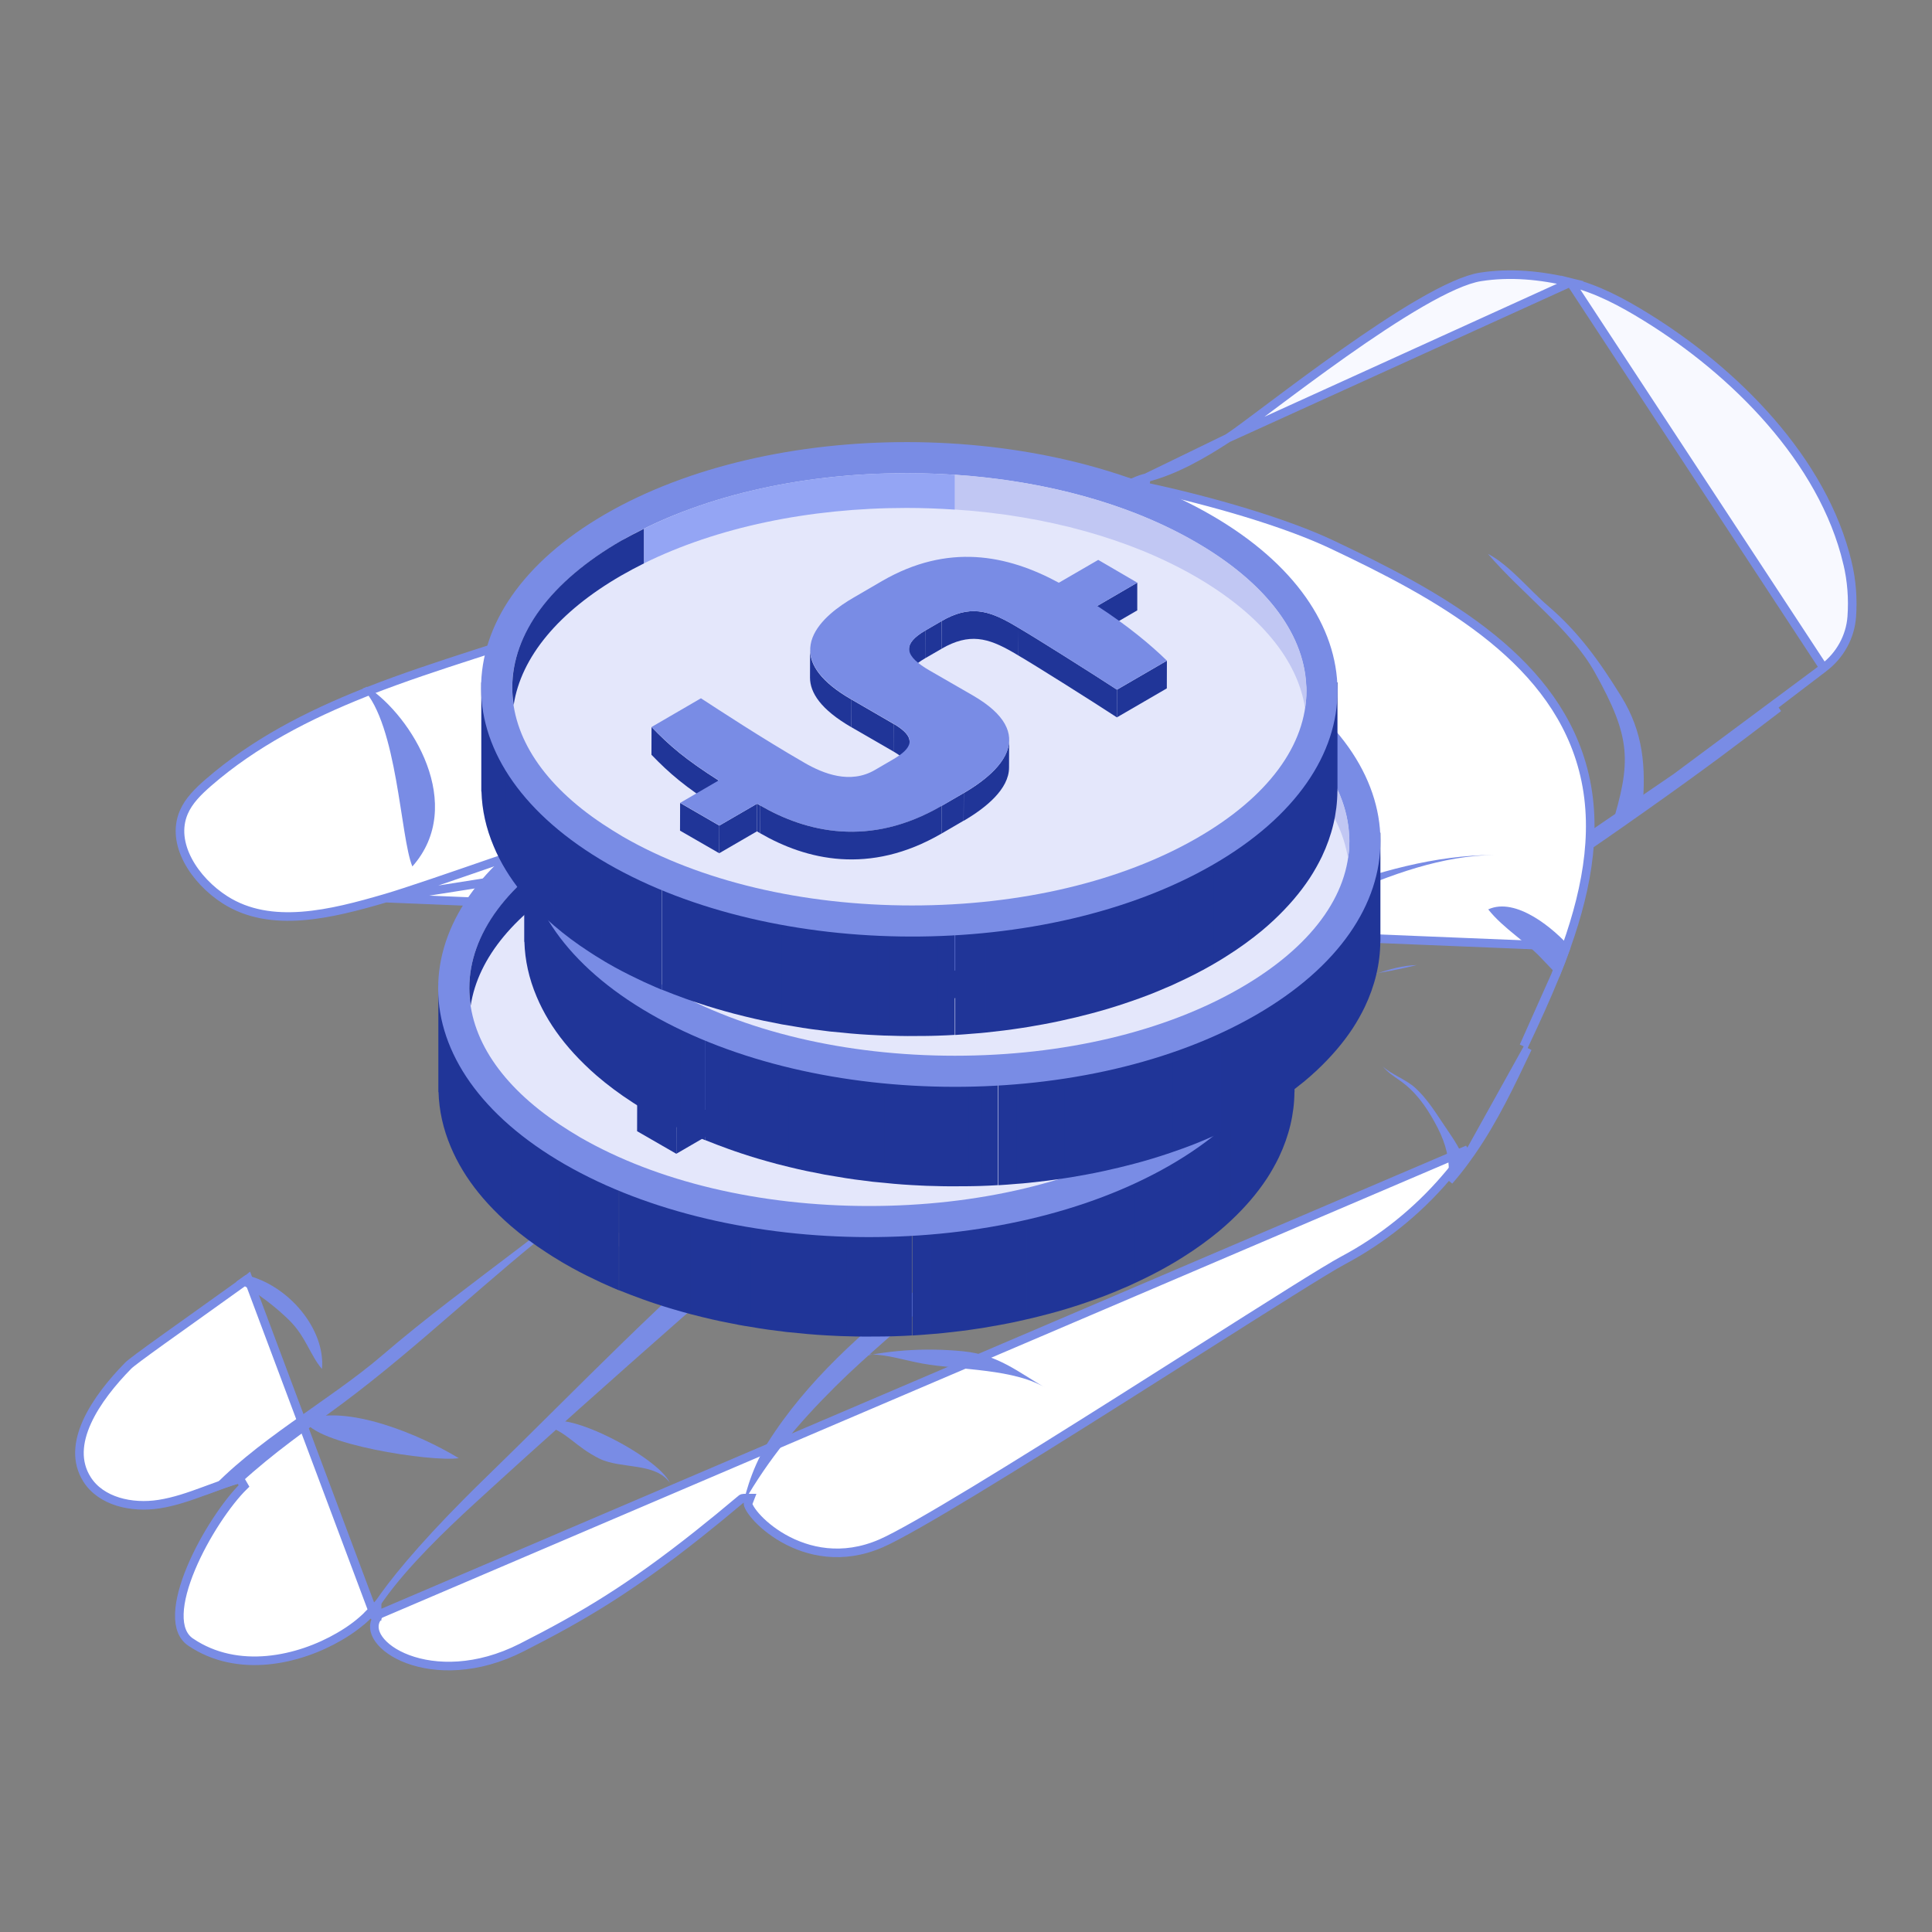
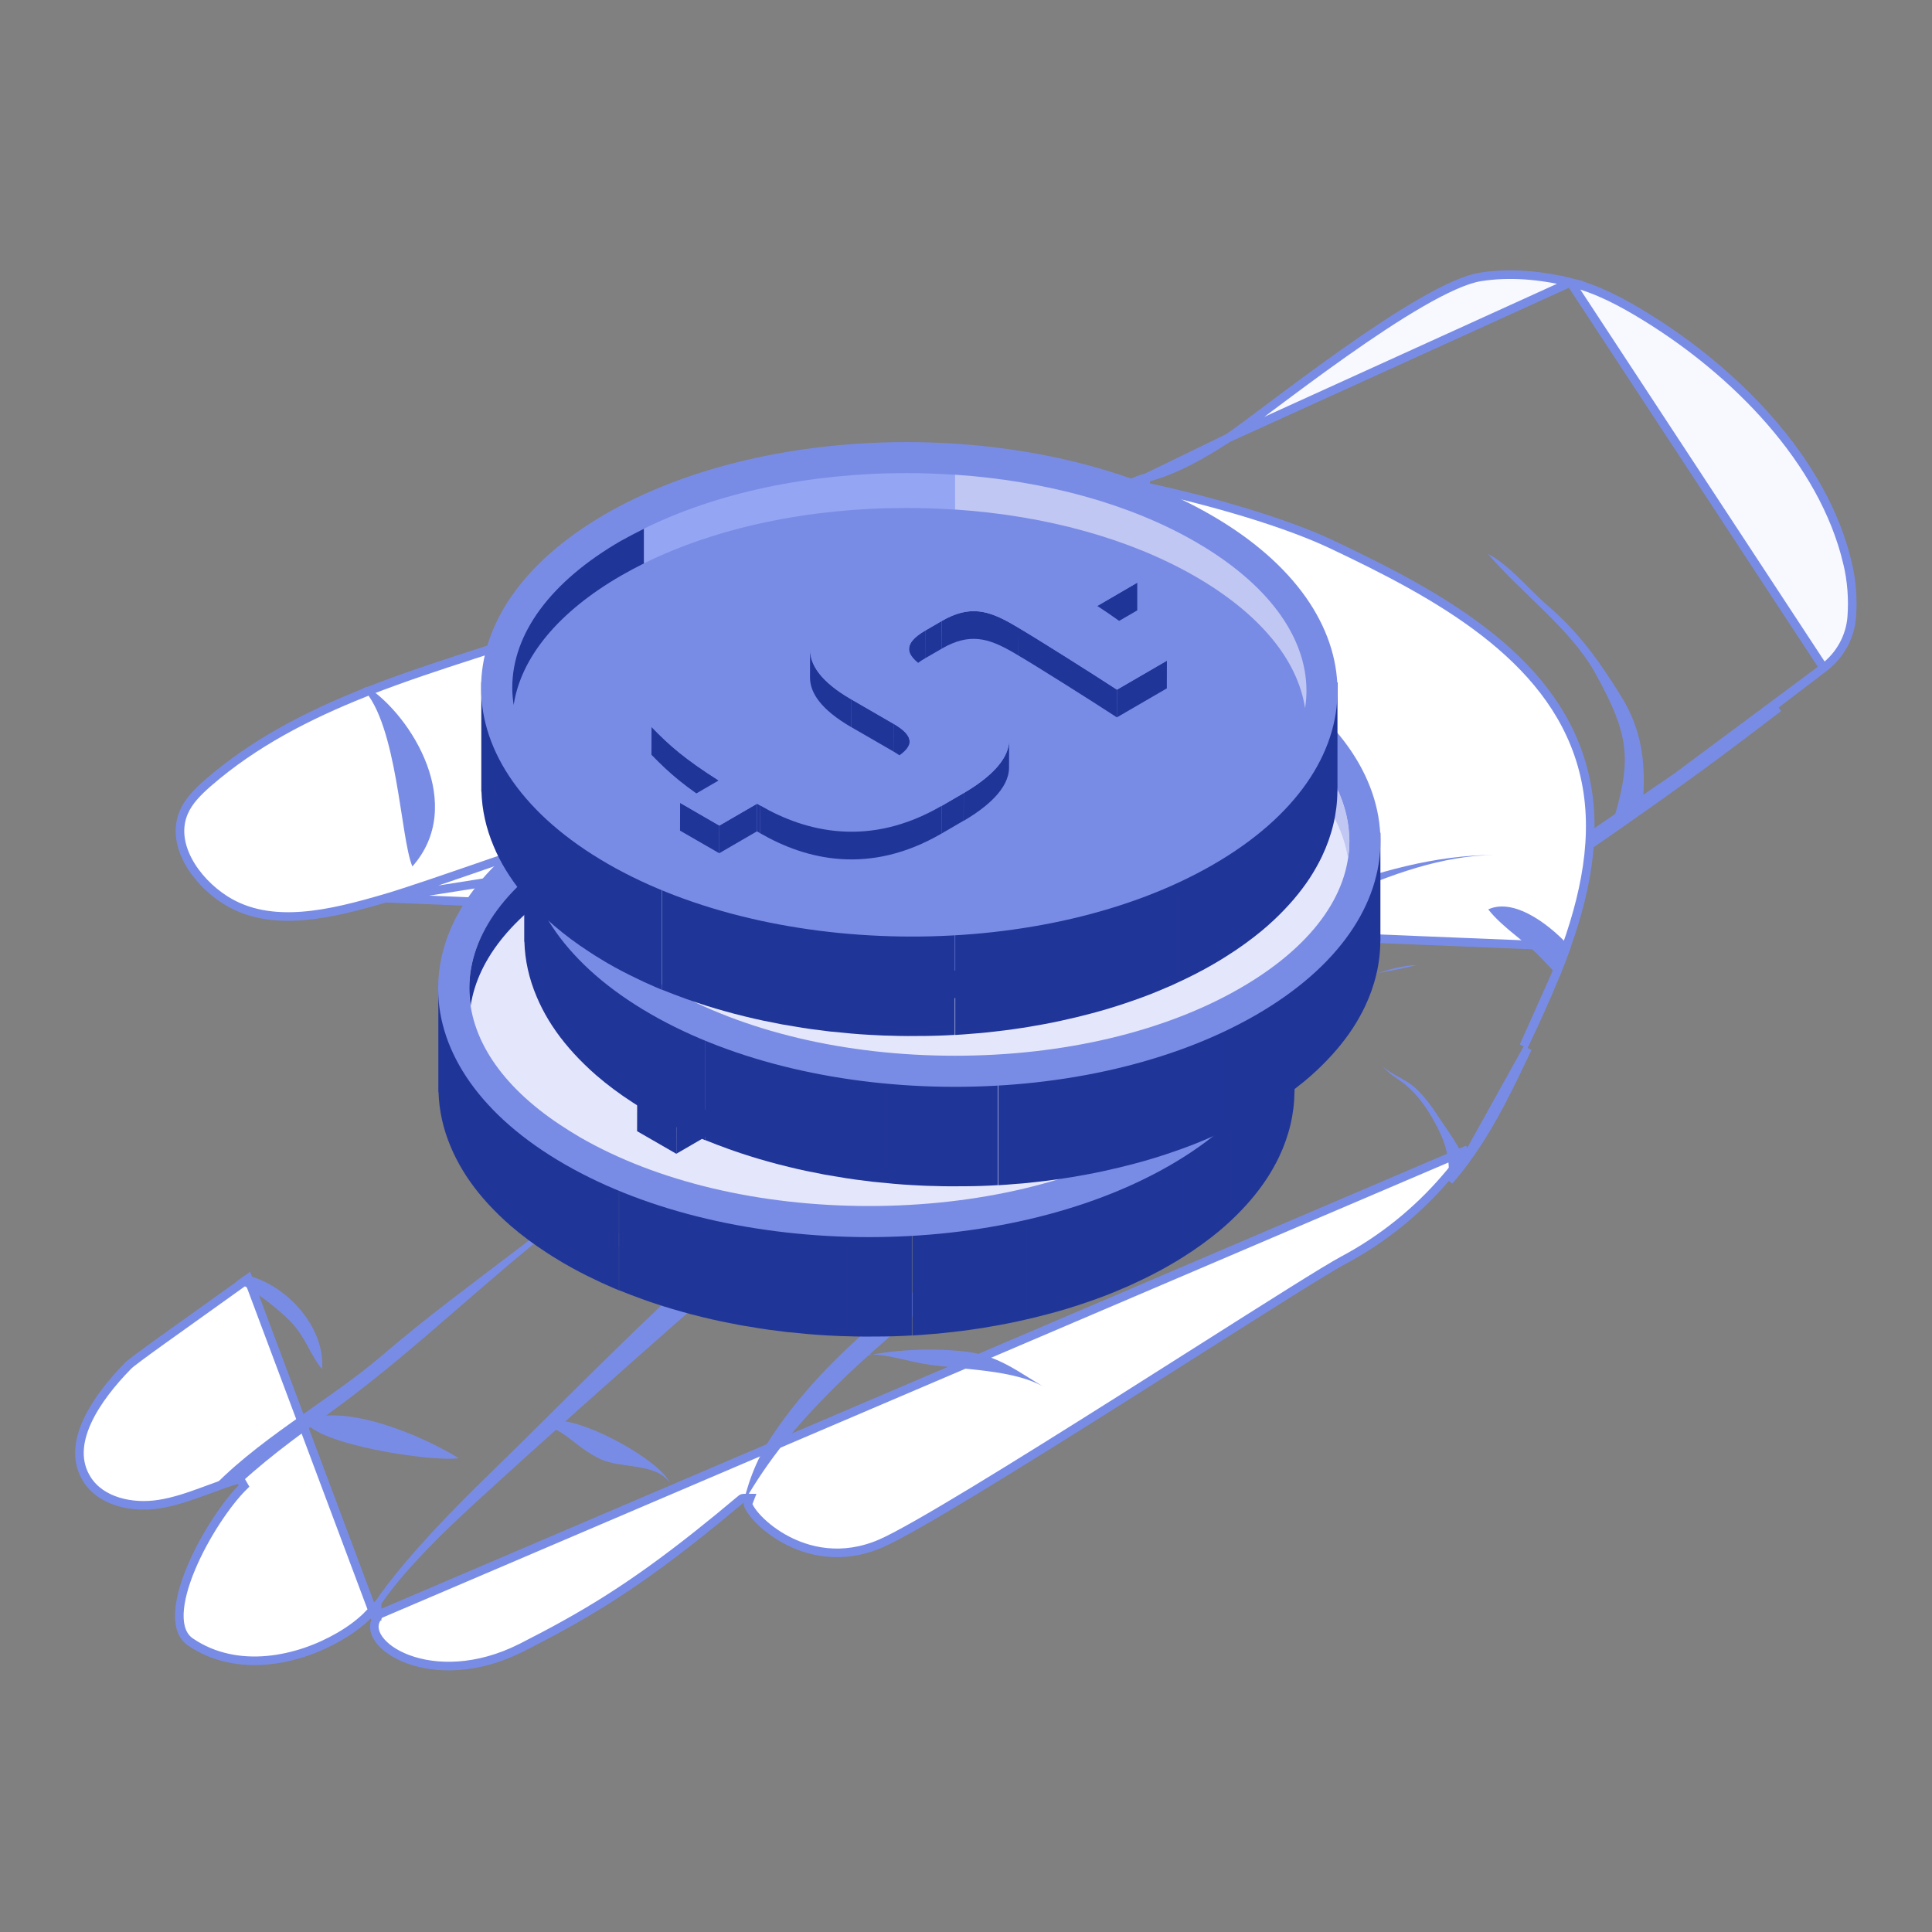
<svg xmlns="http://www.w3.org/2000/svg" width="128" height="128" viewBox="0 0 128 128" fill="none">
  <rect x="0" y="0" width="128" height="128" fill="#808080" stroke="none" />
  <path d="M120.821 44.246L120.821 44.246C121.899 43.431 122.585 42.201 122.684 40.864C122.769 39.674 122.684 38.485 122.4 37.291L122.399 37.291C120.782 30.464 114.906 24.604 109.046 20.998L109.046 20.998C107.468 20.024 105.816 19.14 104.048 18.708L120.821 44.246ZM120.821 44.246C119.585 45.183 118.564 45.964 117.656 46.657C114.641 48.961 112.874 50.311 108.647 53.299L108.647 53.299M120.821 44.246L108.647 53.299M108.647 53.299C106.755 54.638 104.997 55.855 103.491 56.867M108.647 53.299L103.491 56.867M98.436 60.126C98.849 60.19 100.818 59.002 103.649 57.103C105.158 56.089 106.918 54.871 108.811 53.532C113.043 50.54 114.814 49.187 117.83 46.882L98.436 60.126ZM98.436 60.126C96.875 59.886 95.412 57.895 94.166 56.201M98.436 60.126L94.166 56.201M103.491 56.867C102.077 57.815 100.882 58.583 99.992 59.105C99.546 59.367 99.182 59.563 98.908 59.69C98.77 59.753 98.661 59.796 98.579 59.821C98.504 59.843 98.475 59.844 98.475 59.844C98.475 59.844 98.475 59.845 98.475 59.845M103.491 56.867L98.475 59.845M98.475 59.845C98.007 59.772 97.528 59.514 97.038 59.115C96.549 58.717 96.069 58.193 95.602 57.619C95.183 57.104 94.781 56.557 94.395 56.032C94.35 55.971 94.306 55.911 94.262 55.851C93.839 55.276 93.432 54.731 93.053 54.313L93.053 54.313M98.475 59.845L93.053 54.313M93.053 54.313C88.838 49.669 83.57 46.132 78.396 42.669M93.053 54.313L78.396 42.669M75.942 31.652L75.941 31.652C73.876 32.167 72.433 34.055 72.411 36.197C72.4 37.894 73.296 39.467 74.765 40.336L75.942 31.652ZM75.942 31.652C77.855 31.174 79.706 30.097 81.346 29.028M75.942 31.652L81.346 29.028M78.396 42.669C77.209 41.872 76.008 41.069 74.765 40.336L78.396 42.669ZM81.346 29.028C81.822 28.72 82.747 28.027 83.926 27.142C84.044 27.054 84.164 26.963 84.287 26.871C85.644 25.854 87.302 24.617 89.021 23.402C90.742 22.186 92.52 20.996 94.12 20.07C95.73 19.139 97.123 18.497 98.084 18.346C100.041 18.038 102.093 18.231 104.048 18.708L81.346 29.028ZM94.166 56.201C93.691 55.555 93.248 54.951 92.843 54.505L94.166 56.201Z" fill="#F8F9FF" stroke="#798CE5" stroke-width="0.569" />
  <path d="M108.816 53.538C106.922 54.878 108.274 53.765 106.765 54.785C108.07 50.474 108.111 48.924 105.647 44.526C104.039 41.659 100.817 39.317 98.58 36.696C99.984 37.418 101.318 39.078 102.536 40.121C104.586 41.869 105.996 43.85 107.418 46.151C108.868 48.505 109.061 50.8 108.816 53.538Z" fill="#798CE5" />
  <path d="M103.782 62.701L103.783 62.7C105.207 58.68 105.944 54.571 104.785 50.612L104.785 50.612C103.736 47.01 101.337 44.194 98.32 41.864C95.302 39.533 91.682 37.701 88.217 36.062C85.211 34.642 80.371 33.209 75.847 32.244L75.838 32.242L75.828 32.239C71.627 31.027 67.146 30.768 62.853 31.598L62.853 31.598C60.222 32.106 57.672 32.995 55.161 33.984C52.714 34.951 50.304 36.012 47.889 37.076C47.54 37.23 47.19 37.384 46.84 37.538C44.074 38.754 41.295 39.954 38.452 40.995C36.39 41.751 34.28 42.431 32.173 43.11C31.919 43.191 31.665 43.273 31.411 43.355C29.052 44.117 26.705 44.889 24.429 45.779C24.334 45.82 24.233 45.862 24.137 45.898C20.379 47.395 16.841 49.215 13.805 51.848C13.125 52.44 12.501 53.056 12.173 53.825C11.736 54.854 11.903 55.968 12.449 57.005C12.996 58.044 13.912 58.981 14.913 59.619C16.425 60.583 18.173 60.824 20.008 60.686C21.846 60.548 23.747 60.032 25.551 59.505L103.782 62.701ZM103.782 62.701C103.557 63.342 103.308 63.984 103.047 64.622L103.047 64.622M103.782 62.701L103.047 64.622M103.047 64.622C102.398 66.222 101.673 67.79 100.95 69.321L103.047 64.622ZM97.048 76.923C97.193 76.725 97.332 76.528 97.472 76.331L97.473 76.328C98.965 74.179 100.089 71.808 101.208 69.442L97.048 76.923ZM97.048 76.923C96.716 77.377 96.367 77.808 95.999 78.233L97.048 76.923ZM24.823 107.082L24.969 107.198C24.708 107.615 24.747 108.099 25.095 108.593C25.448 109.096 26.111 109.584 27.026 109.924C28.846 110.602 31.592 110.663 34.567 109.153C38.601 107.104 41.696 105.273 46.316 101.605L46.316 101.604C47.175 100.924 48.086 100.175 49.067 99.35C49.079 99.336 49.096 99.321 49.117 99.306C49.17 99.269 49.229 99.254 49.283 99.254H49.699L49.554 99.627C49.554 99.632 49.555 99.642 49.559 99.657C49.568 99.699 49.59 99.761 49.631 99.843C49.714 100.006 49.857 100.216 50.063 100.452C50.473 100.922 51.106 101.468 51.912 101.924C53.52 102.832 55.797 103.37 58.369 102.254C59.45 101.782 61.715 100.478 64.571 98.748C67.418 97.021 70.834 94.883 74.204 92.756C75.958 91.648 77.701 90.543 79.346 89.5C84.011 86.542 87.885 84.086 88.969 83.511C91.558 82.135 93.878 80.27 95.784 78.048L95.784 78.047C96.147 77.627 96.492 77.201 96.819 76.755L96.819 76.754C96.963 76.559 97.1 76.363 97.24 76.165L97.241 76.164L24.823 107.082ZM24.823 107.082H24.983V107.082V107.082V107.082V107.082V107.082V107.082V107.082V107.082V107.082V107.082V107.082V107.081V107.081V107.081V107.081V107.081V107.081V107.081V107.081V107.081V107.081V107.081V107.081V107.081V107.081V107.081V107.081V107.08V107.08V107.08V107.08V107.08V107.08V107.08V107.08V107.08V107.08V107.08V107.08V107.08V107.08V107.08V107.08V107.079V107.079V107.079V107.079V107.079V107.079V107.079V107.079V107.079V107.079V107.079V107.079V107.079V107.079V107.078V107.078V107.078V107.078V107.078V107.078V107.078V107.078V107.078V107.078V107.078V107.078V107.078V107.077V107.077V107.077V107.077V107.077V107.077V107.077V107.077V107.077V107.077V107.077V107.077V107.077V107.077V107.077V107.077V107.076V107.076V106.368L24.529 106.848L24.527 106.846L24.514 106.859L24.498 106.875L24.414 106.959V106.967C23.929 107.462 23.27 107.973 22.483 108.426L22.482 108.427C19.773 110.005 15.748 110.899 12.636 108.798L12.635 108.798C12.094 108.433 11.856 107.793 11.882 106.922C11.908 106.049 12.2 104.999 12.653 103.913C13.559 101.74 15.067 99.518 16.165 98.448L15.888 97.971C15.189 98.171 14.504 98.425 13.832 98.674C13.729 98.712 13.627 98.75 13.526 98.787C12.53 99.154 11.551 99.495 10.534 99.653L10.533 99.653C8.719 99.936 6.697 99.474 5.772 98.022C5.031 96.859 5.16 95.535 5.767 94.196C6.375 92.855 7.445 91.546 8.496 90.475C8.575 90.394 8.808 90.209 9.203 89.914C9.589 89.626 10.112 89.247 10.751 88.787C11.333 88.37 12.002 87.892 12.751 87.358C13.661 86.708 14.688 85.975 15.817 85.164C16.02 85.019 16.228 84.869 16.436 84.719L16.441 84.715L24.823 107.082ZM49.303 55.764C48.965 56.364 48.556 56.985 48.086 57.632L48.086 57.633C47.397 58.574 46.581 59.566 45.655 60.592L45.653 60.594L45.639 60.61C45.572 60.681 45.506 60.753 45.444 60.825L45.439 60.832L45.438 60.832C41.893 64.711 36.852 69.091 31.634 73.265L31.632 73.266C31.403 73.446 31.176 73.627 30.947 73.809L30.946 73.81C30.718 73.992 30.489 74.174 30.258 74.355L49.303 55.764ZM49.303 55.764C50.036 54.482 50.459 53.295 50.459 52.251C50.459 52.125 50.401 52.018 50.311 51.946C50.232 51.883 50.141 51.856 50.068 51.842C49.919 51.813 49.729 51.819 49.523 51.84L49.521 51.84C48.846 51.913 47.71 52.194 46.303 52.601L46.303 52.601C43.3 53.471 38.966 54.948 34.959 56.33C34.356 56.538 33.76 56.744 33.177 56.946C29.882 58.084 27.006 59.078 25.551 59.505L49.303 55.764Z" fill="white" stroke="#798CE5" stroke-width="0.569" />
  <path d="M49.568 51.406C49.568 51.65 49.562 51.889 49.545 52.111C48.898 52.181 47.785 52.454 46.376 52.862C46.871 51.837 47.255 50.905 47.494 50.293C48.601 47.456 48.787 44.747 48.764 41.694C49.318 44.922 49.562 48.108 49.568 51.406Z" fill="#F5C2A6" />
  <path d="M66.208 46.499C64.612 57.126 49.61 57.696 48.655 57.504C48.387 57.452 48.119 57.446 47.845 57.446C48.311 56.805 48.713 56.193 49.045 55.605C62.305 55.867 65.951 47.56 66.208 46.499Z" fill="#F5C2A6" />
  <path d="M66.225 46.413C66.225 46.43 66.219 46.46 66.207 46.5C66.213 46.471 66.219 46.442 66.225 46.413Z" fill="#F5C2A6" />
  <path d="M69.954 78.262C72.75 76.258 79.747 76.544 82.34 79.731C82.415 79.8 82.421 79.8 82.351 79.719C80.388 79.09 76.98 78.239 74.929 78.14C73.473 78.07 72.046 77.808 69.954 78.262Z" fill="#F5C2A6" />
  <path d="M48.81 83.806C48.857 83.626 48.793 83.434 48.84 83.241C51.543 83.026 55.137 84.447 57.229 86.183C55.79 86.277 48.671 84.331 47.622 84.179C47.663 83.941 47.797 83.748 48.81 83.806Z" fill="#F5C2A6" />
  <path d="M60.462 73.544C62.845 73.655 64.948 73.113 67.365 73.841C68.88 74.295 70.208 75.053 71.653 75.728C66.655 75.828 61.784 74.989 60.462 73.544Z" fill="#F5C2A6" />
  <path d="M36.369 81.443C39.101 81.443 43.587 81.402 45.585 83.633C42.352 82.299 39.089 82.795 36.369 81.443Z" fill="#F5C2A6" />
  <path d="M49.434 70.788C51.292 69.244 57.094 70.34 59.297 71.435C54.31 70.398 52.498 70.194 49.434 70.788Z" fill="#F5C2A6" />
  <path d="M35.751 78.85C33.928 78.139 32.308 74.766 30.077 74.12C30.537 73.758 30.991 73.391 31.451 73.03C33.782 73.939 36.118 76.875 35.751 78.85Z" fill="#F5C2A6" />
  <path d="M27.321 57.406C26.517 55.483 26.343 48.009 24.03 45.614C24.123 45.58 24.222 45.539 24.315 45.498C27.304 47.45 30.91 53.351 27.321 57.406Z" fill="#798CE5" />
  <path d="M50.139 69.961C49.633 71.673 46.761 73.567 45.345 74.767C42.84 76.882 40.119 78.693 37.521 80.692C32.441 84.601 27.862 89.127 22.73 92.955C20.3 94.761 18.203 96.188 15.96 98.239C15.168 98.466 14.393 98.763 13.618 99.048C16.846 95.454 21.751 92.861 25.34 89.78C31.09 84.834 37.812 80.604 43.201 75.274C45.094 73.386 47.431 70.304 50.139 69.961Z" fill="#798CE5" />
  <path d="M62.882 72.747C57.092 77.629 51.05 82.144 45.347 87.165C40.692 91.261 36.043 95.397 31.482 99.574C29.466 101.421 27.031 103.775 25.458 105.977C25.213 106.32 24.951 106.693 24.695 107.072C24.695 107.078 24.695 107.078 24.695 107.078C24.526 107.252 24.34 107.433 24.136 107.608C23.704 107.975 24.817 105.045 32.158 97.914C38.251 91.995 44.182 85.732 50.759 80.314C54.097 77.559 58.507 73.341 62.882 72.747Z" fill="#798CE5" />
  <path d="M70.075 78.139C68.502 81.028 64.313 83.638 61.86 85.934C59.722 87.938 57.427 89.79 55.347 91.858C52.825 94.364 50.966 96.612 49.265 99.548C49.265 99.548 49.667 97.492 50.838 95.622C56.035 87.355 66.055 82.159 70.075 78.139Z" fill="#798CE5" />
  <path d="M78.365 43.318C77.736 49.679 74.759 55.383 69.061 58.622C66.521 60.067 63.463 60.387 60.632 60.993C56.519 61.867 49.505 62.846 45.782 60.772L45.223 60.626C45.293 60.544 45.368 60.463 45.438 60.387C54.025 61.5 69.586 60.993 74.695 50.146C77.025 45.194 74.817 38.203 75.516 33.286C78.219 35.785 78.715 39.776 78.365 43.318Z" fill="#798CE5" />
  <path d="M56.682 65.597C63.463 65.597 69.936 65.568 76.42 63.453C83.795 61.047 91.06 56.666 99.023 56.643C92.196 56.713 85.158 61.595 78.954 63.943C74.654 65.574 70.384 66.325 65.823 66.966C61.541 67.566 56.391 66.174 52.295 67.421L56.682 65.597Z" fill="#798CE5" />
  <path d="M68.372 69.799C72.019 70.061 76.342 66.985 79.942 66.187C84.515 65.173 89.385 65.039 93.871 63.938C92.112 63.973 90.032 64.969 88.418 65.587C85.587 66.67 82.884 67.282 79.884 67.777C75.963 68.435 70.935 68.412 68.372 69.799Z" fill="#798CE5" />
  <path d="M56.118 90.127C58.512 89.445 61.285 89.271 63.819 89.527C66.156 89.76 67.431 90.896 69.377 92.015C67.257 90.657 63.586 90.785 61.105 90.337C59.998 90.139 58.803 89.743 57.697 89.737C56.473 89.725 55.355 90.36 56.118 90.127Z" fill="#798CE5" />
  <path d="M36.175 94.47C36.886 93.031 43.632 96.503 44.384 98.251C43.434 96.87 41.156 97.342 39.723 96.643C38.104 95.845 37.55 94.849 36.175 94.47Z" fill="#798CE5" />
  <path d="M20.185 94.079C22.958 92.984 27.863 95.064 30.392 96.608C28.597 96.876 20.756 95.675 20.185 94.079Z" fill="#798CE5" />
  <path d="M21.332 90.7C20.552 89.786 20.266 88.586 19.212 87.519C18.466 86.768 17.01 85.556 15.646 84.921C15.85 84.776 16.06 84.624 16.27 84.473C19.113 85.125 21.571 88.067 21.332 90.7Z" fill="#798CE5" />
  <path d="M97.042 76.918C96.71 77.372 96.36 77.803 95.993 78.228C95.993 78.019 95.993 77.803 95.993 77.599C95.982 76.358 95.638 75.415 95.044 74.337C94.438 73.242 93.745 72.275 92.702 71.558C92.3 71.278 91.933 71.034 91.612 70.655C92.201 71.197 93.109 71.494 93.739 72.053C94.438 72.677 94.985 73.504 95.498 74.279C96.092 75.182 96.669 75.91 97.042 76.918Z" fill="#798CE5" />
  <path d="M104.052 62.795C103.824 63.442 103.574 64.088 103.312 64.729C102.933 64.327 102.543 63.943 102.228 63.599C101.115 62.382 99.612 61.531 98.599 60.249C100.428 59.41 102.945 61.514 104.052 62.795Z" fill="#798CE5" />
  <path d="M49.324 70.356C49.691 69.773 49.126 68.765 48.823 68.264C48.106 67.064 46.964 66.103 45.805 65.334C44.995 64.792 43.83 64.513 42.857 64.577C42.578 64.594 42.082 64.67 41.884 64.85C42.927 64.967 43.847 65.666 44.739 66.19C45.444 66.604 46.038 67.023 46.615 67.6C47.069 68.055 47.646 68.317 48.019 68.835C48.386 69.348 48.625 69.989 48.904 70.56C48.939 70.624 48.98 70.88 49.044 70.921C49.265 71.055 49.831 70.595 49.906 70.414C49.825 70.373 49.726 70.367 49.324 70.356Z" fill="#F5C2A6" />
  <path d="M60.413 54.111V88.477C60.034 88.5 59.661 88.517 59.283 88.529C59.015 88.541 58.741 88.541 58.479 88.546C57.686 88.558 56.9 88.558 56.108 88.529C55.84 88.523 55.566 88.517 55.298 88.5C54.505 88.465 53.713 88.412 52.927 88.325C52.653 88.302 52.385 88.273 52.123 88.249C51.325 88.156 50.532 88.051 49.752 87.911C49.478 87.871 49.21 87.824 48.948 87.777C48.144 87.626 47.352 87.463 46.577 87.271C46.303 87.207 46.035 87.137 45.767 87.067C44.963 86.851 44.171 86.624 43.396 86.362C43.122 86.269 42.854 86.181 42.586 86.082C42.05 85.89 41.532 85.692 41.013 85.482V56.954C41.532 56.744 42.05 56.546 42.586 56.359C42.854 56.266 43.128 56.173 43.396 56.086C44.171 55.829 44.957 55.602 45.767 55.398C46.035 55.328 46.303 55.264 46.577 55.2C47.357 55.019 48.15 54.856 48.948 54.717C49.216 54.664 49.484 54.623 49.752 54.583C50.538 54.454 51.331 54.349 52.123 54.268C52.391 54.239 52.665 54.215 52.927 54.192C53.713 54.122 54.505 54.07 55.298 54.041C55.572 54.029 55.834 54.017 56.108 54.012C56.9 53.994 57.686 53.994 58.479 54.017C58.747 54.023 59.02 54.029 59.283 54.047C59.661 54.064 60.04 54.087 60.413 54.111Z" fill="#203598" />
  <path d="M85.766 65.126V72.35H85.76C85.749 73.8 85.405 75.251 84.735 76.661C84.502 77.139 84.234 77.622 83.925 78.094C83.296 79.049 82.504 79.976 81.554 80.867C81.298 81.106 81.03 81.345 80.75 81.578C80.034 82.166 79.247 82.743 78.379 83.285C78.117 83.454 77.843 83.617 77.57 83.774C77.558 83.786 77.546 83.786 77.534 83.797C76.789 84.228 76.008 84.63 75.204 84.998C74.936 85.132 74.662 85.248 74.394 85.359C73.626 85.697 72.833 86 72.023 86.273C71.761 86.367 71.487 86.454 71.219 86.541C70.445 86.792 69.652 87.013 68.848 87.211C68.58 87.281 68.312 87.345 68.044 87.404C67.264 87.59 66.472 87.747 65.673 87.881C65.405 87.934 65.132 87.975 64.864 88.015C64.083 88.138 63.285 88.237 62.492 88.318C62.225 88.347 61.957 88.371 61.689 88.388C61.275 88.423 60.861 88.458 60.442 88.481V54.115C60.861 54.145 61.275 54.174 61.689 54.215C61.957 54.238 62.23 54.267 62.492 54.29C63.291 54.378 64.083 54.483 64.864 54.605C65.137 54.651 65.405 54.698 65.673 54.745C66.477 54.885 67.27 55.048 68.044 55.234C68.318 55.298 68.586 55.362 68.848 55.432C69.652 55.636 70.445 55.869 71.219 56.12C71.493 56.207 71.761 56.294 72.023 56.393C72.833 56.673 73.626 56.988 74.394 57.325C74.668 57.436 74.936 57.559 75.204 57.693C75.967 58.042 76.701 58.426 77.412 58.834C77.465 58.863 77.523 58.898 77.575 58.928C77.849 59.091 78.123 59.26 78.385 59.423C79.253 59.976 80.045 60.553 80.756 61.159C81.042 61.392 81.31 61.631 81.56 61.87C82.516 62.773 83.302 63.705 83.931 64.666C84.036 64.817 84.129 64.975 84.222 65.126H85.766Z" fill="#203598" />
  <path d="M41.008 56.961V85.489C40.74 85.379 40.472 85.262 40.204 85.14C40.076 85.087 39.948 85.029 39.825 84.971C39.68 84.901 39.54 84.837 39.4 84.767C38.718 84.447 38.048 84.097 37.408 83.724C37.279 83.654 37.151 83.573 37.029 83.497C36.755 83.334 36.481 83.165 36.219 82.99C35.351 82.431 34.559 81.837 33.848 81.225C33.563 80.98 33.295 80.73 33.038 80.479C32.071 79.541 31.279 78.563 30.667 77.555C30.353 77.036 30.085 76.512 29.863 75.982C29.357 74.788 29.089 73.57 29.054 72.353H29.042V65.129H30.487C30.545 65.024 30.603 64.925 30.673 64.82C31.285 63.812 32.077 62.833 33.044 61.901C33.301 61.645 33.569 61.406 33.854 61.161C34.559 60.555 35.351 59.967 36.225 59.408C36.487 59.233 36.761 59.07 37.035 58.913C37.122 58.86 37.204 58.808 37.291 58.761C37.973 58.371 38.684 58.004 39.412 57.666C39.552 57.596 39.697 57.532 39.837 57.468C39.965 57.41 40.093 57.357 40.216 57.299C40.466 57.182 40.734 57.072 41.008 56.961Z" fill="#203598" />
  <g opacity="0.3">
    <g opacity="0.3">
      <path opacity="0.3" d="M33.847 61.165V81.223C33.561 80.978 33.293 80.728 33.037 80.477V61.899C33.293 61.648 33.561 61.404 33.847 61.165Z" fill="#203598" />
    </g>
    <g opacity="0.3">
-       <path opacity="0.3" d="M30.659 64.824V77.559C30.344 77.041 30.076 76.516 29.855 75.986V65.133H30.478C30.531 65.028 30.589 64.929 30.659 64.824Z" fill="#203598" />
-     </g>
+       </g>
    <g opacity="0.3">
      <path opacity="0.3" d="M37.022 58.918V83.502C36.748 83.339 36.474 83.17 36.212 82.996V59.419C36.474 59.244 36.748 59.075 37.022 58.918Z" fill="#203598" />
    </g>
    <g opacity="0.3">
      <path opacity="0.3" d="M43.383 56.097V86.373C43.109 86.28 42.841 86.193 42.573 86.094V56.371C42.841 56.272 43.115 56.179 43.383 56.097Z" fill="#203598" />
    </g>
    <g opacity="0.3">
      <path opacity="0.3" d="M40.203 57.297V85.138C40.075 85.086 39.947 85.028 39.824 84.969C39.679 84.899 39.539 84.835 39.399 84.765V57.664C39.539 57.594 39.684 57.53 39.824 57.466C39.947 57.408 40.075 57.355 40.203 57.297Z" fill="#203598" />
    </g>
    <g opacity="0.3">
      <path opacity="0.3" d="M49.745 54.59V87.925C49.471 87.884 49.204 87.838 48.941 87.791V54.73C49.204 54.678 49.471 54.631 49.745 54.59Z" fill="#203598" />
    </g>
    <g opacity="0.3">
      <path opacity="0.3" d="M46.563 55.206V87.277C46.289 87.213 46.021 87.143 45.753 87.073V55.404C46.021 55.34 46.295 55.27 46.563 55.206Z" fill="#203598" />
    </g>
    <g opacity="0.3">
      <path opacity="0.3" d="M52.926 54.199V88.332C52.653 88.309 52.385 88.28 52.123 88.256V54.275C52.385 54.246 52.658 54.223 52.926 54.199Z" fill="#203598" />
    </g>
    <g opacity="0.3">
      <path opacity="0.3" d="M56.107 54.024V88.535C55.839 88.529 55.565 88.523 55.297 88.506V54.053C55.571 54.035 55.839 54.024 56.107 54.024Z" fill="#203598" />
    </g>
    <g opacity="0.3">
      <path opacity="0.3" d="M59.289 54.053V88.529C59.021 88.541 58.747 88.541 58.485 88.547V54.023C58.747 54.029 59.021 54.041 59.289 54.053Z" fill="#203598" />
    </g>
    <g opacity="0.3">
      <path opacity="0.3" d="M62.467 54.285V88.313C62.199 88.342 61.931 88.365 61.663 88.383V54.209C61.925 54.233 62.199 54.262 62.467 54.285Z" fill="#203598" />
    </g>
    <g opacity="0.3">
      <path opacity="0.3" d="M65.648 54.745V87.876C65.38 87.928 65.106 87.969 64.838 88.01V54.605C65.112 54.652 65.38 54.693 65.648 54.745Z" fill="#203598" />
    </g>
    <g opacity="0.3">
      <path opacity="0.3" d="M75.189 57.694V84.999C74.921 85.133 74.647 85.249 74.379 85.36V57.327C74.653 57.438 74.921 57.56 75.189 57.694Z" fill="#203598" />
    </g>
    <g opacity="0.3">
      <path opacity="0.3" d="M68.83 55.434V87.213C68.562 87.283 68.294 87.347 68.026 87.406V55.236C68.294 55.3 68.562 55.364 68.83 55.434Z" fill="#203598" />
    </g>
    <g opacity="0.3">
      <path opacity="0.3" d="M72.011 56.393V86.273C71.749 86.366 71.475 86.454 71.207 86.541V56.119C71.475 56.207 71.743 56.3 72.011 56.393Z" fill="#203598" />
    </g>
    <g opacity="0.3">
      <path opacity="0.3" d="M78.371 59.429V83.285C78.109 83.454 77.835 83.617 77.561 83.775V58.928C77.835 59.091 78.109 59.26 78.371 59.429Z" fill="#203598" />
    </g>
    <g opacity="0.3">
      <path opacity="0.3" d="M81.554 61.876V80.868C81.298 81.107 81.03 81.346 80.75 81.579V61.16C81.03 61.393 81.298 61.632 81.554 61.876Z" fill="#203598" />
    </g>
    <g opacity="0.3">
      <path opacity="0.3" d="M84.733 65.126V76.661C84.5 77.139 84.232 77.622 83.923 78.094V64.666C84.028 64.817 84.121 64.975 84.215 65.126H84.733V65.126Z" fill="#203598" />
    </g>
  </g>
  <path d="M77.522 77.199C66.477 83.578 48.516 83.543 37.401 77.129C26.285 70.715 26.233 60.345 37.273 53.966C48.318 47.587 66.279 47.622 77.394 54.036C88.51 60.45 88.568 70.825 77.522 77.199Z" fill="#798CE5" />
  <path d="M83.709 65.681C83.709 69.281 81.151 72.724 76.49 75.415C71.486 78.311 64.763 79.901 57.58 79.901C50.327 79.901 43.523 78.287 38.425 75.345C37.953 75.066 37.517 74.792 37.086 74.507C33.2 71.926 31.091 68.751 31.091 65.477C31.091 63.816 31.644 62.168 32.716 60.624C33.928 58.835 35.816 57.187 38.297 55.748C43.313 52.864 50.024 51.262 57.219 51.262C62.719 51.262 67.968 52.194 72.395 53.924C73.799 54.478 75.127 55.113 76.362 55.829C80.906 58.445 83.499 61.789 83.685 65.249C83.709 65.389 83.709 65.529 83.709 65.681Z" fill="#E4E7FB" />
  <path d="M72.502 58.515V60.35L69.845 61.894L69.851 60.059L72.502 58.515Z" fill="#203598" />
  <path d="M64.637 61.509L64.631 63.344C64.503 63.269 64.381 63.193 64.258 63.123C62.621 62.179 61.38 61.824 59.534 62.896L59.539 61.061C61.386 59.989 62.633 60.344 64.264 61.288C64.386 61.358 64.509 61.434 64.637 61.509Z" fill="#203598" />
  <path d="M59.535 61.061V62.896L58.445 63.525L58.451 61.69L59.535 61.061Z" fill="#203598" />
  <path d="M58.449 61.692L58.443 63.527C57.709 63.953 57.377 64.349 57.371 64.739L57.377 62.904C57.383 62.514 57.721 62.117 58.449 61.692Z" fill="#203598" />
  <path d="M71.157 65.605L71.151 67.44C69.496 66.356 65.733 63.985 64.632 63.344L64.638 61.509C65.739 62.15 69.502 64.521 71.157 65.605Z" fill="#203598" />
  <path d="M74.466 63.684L74.46 65.519L71.151 67.442L71.157 65.607L74.466 63.684Z" fill="#203598" />
  <path d="M53.569 66.258L53.563 68.093C51.524 66.916 50.819 65.798 50.819 64.802L50.825 62.967C50.825 63.963 51.53 65.087 53.569 66.258Z" fill="#203598" />
  <path d="M56.354 67.871L56.348 69.701L53.563 68.093L53.569 66.258L56.354 67.871Z" fill="#203598" />
  <path d="M57.419 69.043L57.413 70.878C57.413 70.516 57.098 70.138 56.347 69.701L56.352 67.866C57.104 68.303 57.419 68.687 57.419 69.043Z" fill="#203598" />
  <path d="M44.766 71.623L44.76 73.458C42.535 72.043 41.51 71.151 40.315 69.916L40.321 68.081C41.521 69.322 42.541 70.207 44.766 71.623Z" fill="#203598" />
  <path d="M64.013 68.937L64.007 70.772C64.002 72.188 62.481 73.429 61.002 74.291L61.007 72.456C62.481 71.594 64.007 70.353 64.013 68.937Z" fill="#203598" />
  <path d="M61.003 72.456L60.997 74.285L59.529 75.142L59.535 73.306L61.003 72.456Z" fill="#203598" />
  <path d="M47.527 73.284L47.521 75.119C47.445 75.079 47.375 75.032 47.305 74.991L47.311 73.156C47.381 73.203 47.451 73.243 47.527 73.284Z" fill="#203598" />
  <path d="M47.312 73.161L47.306 74.99L44.807 76.441L44.812 74.612L47.312 73.161Z" fill="#203598" />
  <path d="M44.813 74.612L44.807 76.441L42.209 74.944L42.214 73.109L44.813 74.612Z" fill="#203598" />
  <path d="M72.502 58.515L69.851 60.059C71.832 61.335 73.399 62.639 74.465 63.682L71.156 65.605C69.502 64.521 65.738 62.15 64.637 61.509C64.509 61.434 64.387 61.358 64.264 61.288C62.627 60.344 61.387 59.989 59.54 61.061L58.456 61.69C56.843 62.628 57.151 63.414 58.742 64.335L61.602 65.984C66.041 68.547 63.461 71.023 61.008 72.45L59.54 73.306C54.763 76.085 50.562 75.037 47.533 73.283C47.457 73.242 47.387 73.196 47.318 73.155L44.818 74.606L42.22 73.103L44.772 71.617C42.546 70.201 41.527 69.31 40.327 68.075L43.595 66.176C44.742 66.921 47.62 68.815 50.446 70.446C51.722 71.186 53.487 71.873 55.112 70.93L56.312 70.23C57.565 69.502 57.979 68.797 56.359 67.859L53.574 66.251C48.378 63.251 51.827 60.595 53.697 59.511L55.608 58.398C59.948 55.893 63.868 56.657 67.305 58.521L69.915 57.006L72.502 58.515Z" fill="#798CE5" />
  <path d="M59.533 73.306L59.527 75.141C54.75 77.92 50.55 76.871 47.52 75.117L47.526 73.282C50.556 75.036 54.756 76.085 59.533 73.306Z" fill="#203598" />
  <path d="M39.826 54.939V57.235C39.307 57.491 38.801 57.765 38.311 58.044C34.163 60.439 31.67 63.451 31.186 66.62C31.128 66.241 31.093 65.857 31.093 65.472C31.093 61.884 33.657 58.423 38.306 55.737C38.795 55.469 39.302 55.202 39.826 54.939Z" fill="#203598" />
  <path d="M83.71 65.681C83.71 66.066 83.681 66.45 83.617 66.829C83.128 63.613 80.594 60.56 76.364 58.114C72.03 55.608 66.449 54.065 60.408 53.669V51.362C66.449 51.769 72.03 53.307 76.364 55.812C81.106 58.55 83.71 62.058 83.71 65.681Z" fill="#C1C7F3" />
  <path d="M60.414 51.368V53.675C59.365 53.605 58.294 53.565 57.222 53.565C50.738 53.565 44.632 54.858 39.82 57.235V54.939C44.632 52.562 50.738 51.258 57.222 51.258C58.299 51.258 59.365 51.298 60.414 51.368Z" fill="#94A5F4" />
  <path d="M66.102 44.154V78.52C65.723 78.544 65.35 78.561 64.972 78.573C64.704 78.584 64.43 78.584 64.168 78.59C63.375 78.602 62.589 78.602 61.797 78.573C61.529 78.567 61.255 78.561 60.987 78.544C60.194 78.509 59.402 78.456 58.616 78.369C58.342 78.346 58.074 78.316 57.812 78.293C57.014 78.2 56.221 78.095 55.441 77.955C55.167 77.914 54.899 77.868 54.637 77.821C53.833 77.67 53.041 77.507 52.266 77.314C51.992 77.25 51.724 77.18 51.456 77.111C50.652 76.895 49.86 76.668 49.085 76.406C48.811 76.312 48.543 76.225 48.275 76.126C47.739 75.934 47.221 75.736 46.702 75.526V46.997C47.221 46.788 47.739 46.59 48.275 46.403C48.543 46.31 48.817 46.217 49.085 46.129C49.86 45.873 50.646 45.646 51.456 45.442C51.724 45.372 51.992 45.308 52.266 45.244C53.046 45.063 53.839 44.9 54.637 44.76C54.905 44.708 55.173 44.667 55.441 44.626C56.227 44.498 57.02 44.393 57.812 44.312C58.08 44.283 58.354 44.259 58.616 44.236C59.402 44.166 60.194 44.114 60.987 44.085C61.261 44.073 61.523 44.061 61.797 44.055C62.589 44.038 63.375 44.038 64.168 44.061C64.436 44.067 64.709 44.073 64.972 44.09C65.35 44.108 65.729 44.131 66.102 44.154Z" fill="#203598" />
  <path d="M91.456 55.17V62.394H91.45C91.438 63.844 91.094 65.295 90.424 66.705C90.192 67.183 89.924 67.666 89.615 68.138C88.986 69.093 88.193 70.02 87.244 70.911C86.987 71.15 86.719 71.389 86.44 71.622C85.723 72.21 84.937 72.787 84.069 73.329C83.806 73.498 83.533 73.661 83.259 73.818C83.247 73.83 83.236 73.83 83.224 73.841C82.478 74.272 81.698 74.674 80.894 75.041C80.626 75.175 80.352 75.292 80.084 75.403C79.315 75.74 78.523 76.043 77.713 76.317C77.451 76.41 77.177 76.498 76.909 76.585C76.134 76.836 75.342 77.057 74.538 77.255C74.27 77.325 74.002 77.389 73.734 77.447C72.953 77.634 72.161 77.791 71.363 77.925C71.095 77.978 70.821 78.018 70.553 78.059C69.772 78.181 68.974 78.281 68.182 78.362C67.914 78.391 67.646 78.415 67.378 78.432C66.964 78.467 66.551 78.502 66.131 78.525V44.159C66.551 44.188 66.964 44.218 67.378 44.258C67.646 44.282 67.92 44.311 68.182 44.334C68.98 44.422 69.772 44.526 70.553 44.649C70.827 44.695 71.095 44.742 71.363 44.788C72.167 44.928 72.959 45.091 73.734 45.278C74.008 45.342 74.276 45.406 74.538 45.476C75.342 45.68 76.134 45.913 76.909 46.163C77.183 46.251 77.451 46.338 77.713 46.437C78.523 46.717 79.315 47.031 80.084 47.369C80.358 47.48 80.626 47.602 80.894 47.736C81.657 48.086 82.391 48.47 83.102 48.878C83.154 48.907 83.212 48.942 83.265 48.971C83.539 49.135 83.812 49.303 84.075 49.467C84.943 50.02 85.735 50.597 86.446 51.203C86.731 51.436 86.999 51.675 87.249 51.913C88.205 52.816 88.991 53.748 89.621 54.71C89.725 54.861 89.819 55.018 89.912 55.17H91.456Z" fill="#203598" />
  <path d="M46.697 47.005V75.533C46.429 75.423 46.161 75.306 45.893 75.184C45.765 75.131 45.637 75.073 45.514 75.015C45.369 74.945 45.229 74.881 45.089 74.811C44.407 74.49 43.737 74.141 43.097 73.768C42.968 73.698 42.84 73.617 42.718 73.541C42.444 73.378 42.17 73.209 41.908 73.034C41.04 72.475 40.248 71.88 39.537 71.269C39.252 71.024 38.984 70.774 38.727 70.523C37.76 69.585 36.968 68.606 36.356 67.599C36.042 67.08 35.774 66.556 35.552 66.026C35.045 64.831 34.778 63.614 34.743 62.396H34.731V55.172H36.176C36.234 55.068 36.292 54.968 36.362 54.864C36.974 53.856 37.766 52.877 38.733 51.945C38.989 51.689 39.258 51.45 39.543 51.205C40.248 50.599 41.04 50.011 41.914 49.452C42.176 49.277 42.45 49.114 42.724 48.956C42.811 48.904 42.893 48.852 42.98 48.805C43.662 48.415 44.373 48.048 45.101 47.71C45.24 47.64 45.386 47.576 45.526 47.512C45.654 47.453 45.782 47.401 45.905 47.343C46.155 47.226 46.423 47.115 46.697 47.005Z" fill="#203598" />
  <g opacity="0.3">
    <g opacity="0.3">
      <path opacity="0.3" d="M39.536 51.209V71.266C39.25 71.022 38.982 70.771 38.726 70.521V51.943C38.982 51.692 39.25 51.447 39.536 51.209Z" fill="#203598" />
    </g>
    <g opacity="0.3">
      <path opacity="0.3" d="M36.348 54.868V67.603C36.033 67.085 35.765 66.56 35.544 66.03V55.177H36.167C36.22 55.072 36.278 54.973 36.348 54.868Z" fill="#203598" />
    </g>
    <g opacity="0.3">
      <path opacity="0.3" d="M42.711 48.962V73.546C42.437 73.383 42.163 73.214 41.901 73.039V49.463C42.163 49.288 42.437 49.119 42.711 48.962Z" fill="#203598" />
    </g>
    <g opacity="0.3">
      <path opacity="0.3" d="M49.072 46.141V76.417C48.798 76.324 48.53 76.237 48.262 76.138V46.415C48.53 46.316 48.804 46.223 49.072 46.141Z" fill="#203598" />
    </g>
    <g opacity="0.3">
      <path opacity="0.3" d="M45.891 47.341V75.182C45.763 75.13 45.635 75.071 45.513 75.013C45.367 74.943 45.227 74.879 45.087 74.809V47.708C45.227 47.638 45.373 47.574 45.513 47.51C45.635 47.452 45.763 47.399 45.891 47.341Z" fill="#203598" />
    </g>
    <g opacity="0.3">
      <path opacity="0.3" d="M55.434 44.634V77.969C55.16 77.928 54.892 77.881 54.63 77.835V44.774C54.892 44.721 55.16 44.675 55.434 44.634Z" fill="#203598" />
    </g>
    <g opacity="0.3">
      <path opacity="0.3" d="M52.252 45.25V77.321C51.978 77.257 51.71 77.187 51.442 77.117V45.448C51.71 45.384 51.984 45.314 52.252 45.25Z" fill="#203598" />
    </g>
    <g opacity="0.3">
      <path opacity="0.3" d="M58.615 44.243V78.376C58.342 78.353 58.074 78.323 57.812 78.3V44.319C58.074 44.29 58.347 44.267 58.615 44.243Z" fill="#203598" />
    </g>
    <g opacity="0.3">
      <path opacity="0.3" d="M61.796 44.067V78.579C61.528 78.573 61.254 78.567 60.986 78.55V44.096C61.26 44.079 61.528 44.067 61.796 44.067Z" fill="#203598" />
    </g>
    <g opacity="0.3">
      <path opacity="0.3" d="M64.978 44.096V78.573C64.71 78.585 64.436 78.585 64.174 78.59V44.067C64.436 44.073 64.71 44.085 64.978 44.096Z" fill="#203598" />
    </g>
    <g opacity="0.3">
      <path opacity="0.3" d="M68.156 44.329V78.357C67.888 78.386 67.62 78.409 67.352 78.427V44.253C67.614 44.276 67.888 44.306 68.156 44.329Z" fill="#203598" />
    </g>
    <g opacity="0.3">
      <path opacity="0.3" d="M71.337 44.789V77.919C71.069 77.972 70.795 78.013 70.527 78.053V44.649C70.801 44.695 71.069 44.736 71.337 44.789Z" fill="#203598" />
    </g>
    <g opacity="0.3">
      <path opacity="0.3" d="M80.878 47.738V75.043C80.61 75.177 80.336 75.293 80.068 75.404V47.371C80.342 47.481 80.61 47.604 80.878 47.738Z" fill="#203598" />
    </g>
    <g opacity="0.3">
      <path opacity="0.3" d="M74.518 45.478V77.257C74.25 77.327 73.982 77.391 73.714 77.449V45.28C73.982 45.344 74.25 45.408 74.518 45.478Z" fill="#203598" />
    </g>
    <g opacity="0.3">
      <path opacity="0.3" d="M77.7 46.437V76.317C77.438 76.41 77.164 76.498 76.896 76.585V46.163C77.164 46.251 77.432 46.344 77.7 46.437Z" fill="#203598" />
    </g>
    <g opacity="0.3">
      <path opacity="0.3" d="M84.06 49.473V73.329C83.798 73.498 83.524 73.661 83.251 73.818V48.972C83.524 49.135 83.798 49.304 84.06 49.473Z" fill="#203598" />
    </g>
    <g opacity="0.3">
      <path opacity="0.3" d="M87.243 51.92V70.912C86.987 71.151 86.719 71.39 86.439 71.623V51.203C86.719 51.437 86.987 51.675 87.243 51.92Z" fill="#203598" />
    </g>
    <g opacity="0.3">
      <path opacity="0.3" d="M90.422 55.17V66.705C90.189 67.183 89.921 67.666 89.612 68.138V54.71C89.717 54.861 89.81 55.019 89.903 55.17H90.422V55.17Z" fill="#203598" />
    </g>
  </g>
  <path d="M83.212 67.243C72.166 73.622 54.206 73.587 43.09 67.173C31.975 60.759 31.922 50.389 42.962 44.01C54.008 37.63 71.968 37.666 83.084 44.08C94.199 50.494 94.257 60.869 83.212 67.243Z" fill="#798CE5" />
  <path d="M89.398 55.724C89.398 59.325 86.84 62.768 82.18 65.459C77.175 68.355 70.452 69.945 63.269 69.945C56.016 69.945 49.212 68.331 44.114 65.389C43.642 65.11 43.206 64.836 42.774 64.55C38.889 61.97 36.78 58.795 36.78 55.52C36.78 53.86 37.333 52.212 38.405 50.668C39.617 48.879 41.504 47.23 43.986 45.792C49.002 42.908 55.713 41.306 62.908 41.306C68.407 41.306 73.656 42.238 78.084 43.968C79.488 44.522 80.816 45.157 82.051 45.873C86.595 48.489 89.188 51.833 89.374 55.293C89.398 55.433 89.398 55.573 89.398 55.724Z" fill="#E4E7FB" />
  <path d="M78.191 48.559V50.394L75.535 51.938L75.54 50.103L78.191 48.559Z" fill="#203598" />
  <path d="M70.326 51.553L70.321 53.388C70.192 53.313 70.07 53.237 69.948 53.167C68.311 52.223 67.07 51.868 65.223 52.94L65.229 51.105C67.076 50.033 68.322 50.388 69.954 51.332C70.076 51.402 70.198 51.477 70.326 51.553Z" fill="#203598" />
  <path d="M65.225 51.105V52.94L64.135 53.569L64.141 51.734L65.225 51.105Z" fill="#203598" />
  <path d="M64.139 51.736L64.133 53.571C63.399 53.996 63.067 54.393 63.061 54.783L63.067 52.948C63.073 52.557 63.411 52.161 64.139 51.736Z" fill="#203598" />
  <path d="M76.846 55.648L76.84 57.484C75.186 56.4 71.422 54.029 70.321 53.388L70.327 51.553C71.428 52.194 75.192 54.565 76.846 55.648Z" fill="#203598" />
  <path d="M80.156 53.728L80.15 55.563L76.841 57.486L76.847 55.65L80.156 53.728Z" fill="#203598" />
  <path d="M59.258 56.302L59.253 58.137C57.214 56.96 56.509 55.842 56.509 54.846L56.515 53.01C56.515 54.007 57.219 55.131 59.258 56.302Z" fill="#203598" />
  <path d="M62.043 57.915L62.038 59.745L59.253 58.137L59.259 56.301L62.043 57.915Z" fill="#203598" />
  <path d="M63.108 59.087L63.103 60.922C63.103 60.56 62.788 60.182 62.037 59.745L62.042 57.91C62.794 58.347 63.108 58.731 63.108 59.087Z" fill="#203598" />
  <path d="M50.456 61.667L50.45 63.502C48.224 62.086 47.199 61.195 46.005 59.96L46.011 58.125C47.211 59.366 48.23 60.251 50.456 61.667Z" fill="#203598" />
  <path d="M69.703 58.981L69.697 60.816C69.691 62.232 68.171 63.473 66.691 64.335L66.697 62.5C68.171 61.638 69.697 60.397 69.703 58.981Z" fill="#203598" />
  <path d="M66.693 62.5L66.687 64.329L65.219 65.185L65.225 63.35L66.693 62.5Z" fill="#203598" />
  <path d="M53.216 63.328L53.21 65.163C53.135 65.122 53.065 65.076 52.995 65.035L53.001 63.2C53.07 63.247 53.14 63.287 53.216 63.328Z" fill="#203598" />
  <path d="M53.001 63.205L52.995 65.034L50.496 66.485L50.502 64.656L53.001 63.205Z" fill="#203598" />
  <path d="M50.502 64.656L50.496 66.485L47.898 64.988L47.904 63.153L50.502 64.656Z" fill="#203598" />
  <path d="M78.192 48.559L75.541 50.103C77.522 51.378 79.089 52.683 80.155 53.726L76.846 55.649C75.192 54.565 71.428 52.194 70.327 51.553C70.199 51.477 70.077 51.402 69.954 51.332C68.317 50.388 67.076 50.033 65.23 51.105L64.146 51.734C62.532 52.672 62.841 53.458 64.432 54.379L67.292 56.027C71.731 58.591 69.15 61.067 66.698 62.494L65.23 63.35C60.453 66.129 56.252 65.081 53.223 63.327C53.147 63.286 53.077 63.239 53.007 63.199L50.508 64.649L47.91 63.146L50.462 61.661C48.236 60.245 47.217 59.354 46.017 58.119L49.285 56.22C50.432 56.965 53.31 58.859 56.136 60.49C57.412 61.23 59.177 61.917 60.802 60.973L62.002 60.274C63.255 59.546 63.669 58.841 62.049 57.903L59.264 56.295C54.068 53.295 57.517 50.639 59.387 49.555L61.297 48.442C65.638 45.937 69.558 46.7 72.995 48.565L75.605 47.05L78.192 48.559Z" fill="#798CE5" />
  <path d="M65.223 63.349L65.217 65.185C60.44 67.963 56.239 66.915 53.21 65.161L53.216 63.326C56.245 65.08 60.446 66.128 65.223 63.349Z" fill="#203598" />
  <path d="M45.516 44.983V47.278C44.997 47.535 44.49 47.809 44.001 48.088C39.853 50.483 37.359 53.494 36.876 56.664C36.818 56.285 36.783 55.9 36.783 55.516C36.783 51.927 39.346 48.467 43.995 45.781C44.484 45.513 44.991 45.245 45.516 44.983Z" fill="#203598" />
  <path d="M89.4 55.725C89.4 56.109 89.371 56.494 89.307 56.873C88.817 53.657 86.283 50.604 82.054 48.157C77.719 45.652 72.138 44.108 66.097 43.712V41.405C72.138 41.813 77.719 43.351 82.054 45.856C86.796 48.594 89.4 52.101 89.4 55.725Z" fill="#C1C7F3" />
  <path d="M66.104 41.412V43.719C65.055 43.649 63.983 43.608 62.911 43.608C56.427 43.608 50.322 44.902 45.51 47.278V44.983C50.322 42.606 56.427 41.301 62.911 41.301C63.989 41.301 65.055 41.342 66.104 41.412Z" fill="#94A5F4" />
  <path d="M63.258 34.198V68.564C62.879 68.587 62.506 68.605 62.127 68.616C61.859 68.628 61.586 68.628 61.323 68.634C60.531 68.646 59.745 68.646 58.952 68.616C58.684 68.611 58.41 68.605 58.142 68.587C57.35 68.552 56.558 68.5 55.772 68.412C55.498 68.389 55.23 68.36 54.968 68.337C54.169 68.244 53.377 68.139 52.596 67.999C52.323 67.958 52.055 67.912 51.792 67.865C50.989 67.713 50.196 67.55 49.422 67.358C49.148 67.294 48.88 67.224 48.612 67.154C47.808 66.939 47.015 66.711 46.241 66.449C45.967 66.356 45.699 66.269 45.431 66.17C44.895 65.977 44.376 65.779 43.858 65.57V37.041C44.376 36.831 44.895 36.633 45.431 36.447C45.699 36.354 45.973 36.261 46.241 36.173C47.015 35.917 47.802 35.69 48.612 35.486C48.88 35.416 49.148 35.352 49.422 35.288C50.202 35.107 50.994 34.944 51.792 34.804C52.06 34.752 52.328 34.711 52.596 34.67C53.383 34.542 54.175 34.437 54.968 34.355C55.236 34.326 55.509 34.303 55.772 34.28C56.558 34.21 57.35 34.157 58.142 34.128C58.416 34.117 58.678 34.105 58.952 34.099C59.745 34.082 60.531 34.082 61.323 34.105C61.591 34.111 61.865 34.117 62.127 34.134C62.506 34.152 62.885 34.175 63.258 34.198Z" fill="#203598" />
  <path d="M88.611 45.214V52.438H88.605C88.594 53.888 88.25 55.339 87.58 56.749C87.347 57.226 87.079 57.71 86.77 58.182C86.141 59.137 85.349 60.063 84.399 60.955C84.143 61.194 83.875 61.432 83.595 61.666C82.879 62.254 82.092 62.831 81.224 63.372C80.962 63.541 80.688 63.705 80.414 63.862C80.403 63.873 80.391 63.873 80.379 63.885C79.634 64.316 78.853 64.718 78.049 65.085C77.781 65.219 77.507 65.336 77.239 65.446C76.47 65.784 75.678 66.087 74.868 66.361C74.606 66.454 74.332 66.542 74.064 66.629C73.289 66.879 72.497 67.101 71.693 67.299C71.425 67.369 71.157 67.433 70.889 67.491C70.109 67.678 69.316 67.835 68.518 67.969C68.25 68.021 67.976 68.062 67.708 68.103C66.928 68.225 66.13 68.324 65.337 68.406C65.069 68.435 64.801 68.458 64.533 68.476C64.12 68.511 63.706 68.546 63.287 68.569V34.203C63.706 34.232 64.12 34.261 64.533 34.302C64.801 34.325 65.075 34.355 65.337 34.378C66.135 34.465 66.928 34.57 67.708 34.693C67.982 34.739 68.25 34.786 68.518 34.832C69.322 34.972 70.114 35.135 70.889 35.322C71.163 35.386 71.431 35.45 71.693 35.52C72.497 35.724 73.289 35.957 74.064 36.207C74.338 36.295 74.606 36.382 74.868 36.481C75.678 36.761 76.47 37.075 77.239 37.413C77.513 37.524 77.781 37.646 78.049 37.78C78.812 38.13 79.546 38.514 80.257 38.922C80.309 38.951 80.368 38.986 80.42 39.015C80.694 39.178 80.968 39.347 81.23 39.51C82.098 40.064 82.89 40.641 83.601 41.246C83.886 41.479 84.154 41.718 84.405 41.957C85.36 42.86 86.147 43.792 86.776 44.754C86.881 44.905 86.974 45.062 87.067 45.214H88.611Z" fill="#203598" />
  <path d="M43.853 37.049V65.577C43.585 65.466 43.317 65.35 43.049 65.228C42.921 65.175 42.792 65.117 42.67 65.059C42.525 64.989 42.385 64.925 42.245 64.855C41.563 64.534 40.893 64.185 40.252 63.812C40.124 63.742 39.996 63.66 39.874 63.585C39.6 63.422 39.326 63.253 39.064 63.078C38.196 62.519 37.404 61.924 36.693 61.313C36.407 61.068 36.139 60.818 35.883 60.567C34.916 59.629 34.124 58.65 33.512 57.642C33.197 57.124 32.929 56.6 32.708 56.069C32.201 54.875 31.933 53.658 31.898 52.44H31.887V45.216H33.331C33.39 45.111 33.448 45.012 33.518 44.907C34.13 43.9 34.922 42.921 35.889 41.989C36.145 41.732 36.413 41.494 36.699 41.249C37.404 40.643 38.196 40.055 39.07 39.495C39.332 39.321 39.606 39.157 39.88 39C39.967 38.948 40.048 38.895 40.136 38.849C40.818 38.458 41.528 38.091 42.257 37.754C42.396 37.684 42.542 37.62 42.682 37.555C42.81 37.497 42.938 37.445 43.06 37.386C43.311 37.27 43.579 37.159 43.853 37.049Z" fill="#203598" />
  <g opacity="0.3">
    <g opacity="0.3">
      <path opacity="0.3" d="M36.693 41.252V61.31C36.407 61.066 36.139 60.815 35.883 60.565V41.986C36.139 41.736 36.407 41.491 36.693 41.252Z" fill="#203598" />
    </g>
    <g opacity="0.3">
      <path opacity="0.3" d="M33.505 44.912V57.647C33.19 57.128 32.922 56.604 32.701 56.074V45.221H33.324C33.377 45.116 33.435 45.017 33.505 44.912Z" fill="#203598" />
    </g>
    <g opacity="0.3">
      <path opacity="0.3" d="M39.867 39.006V63.59C39.594 63.427 39.32 63.258 39.058 63.083V39.507C39.32 39.332 39.594 39.163 39.867 39.006Z" fill="#203598" />
    </g>
    <g opacity="0.3">
      <path opacity="0.3" d="M46.229 36.185V66.461C45.955 66.368 45.687 66.28 45.419 66.181V36.459C45.687 36.36 45.961 36.266 46.229 36.185Z" fill="#203598" />
    </g>
    <g opacity="0.3">
      <path opacity="0.3" d="M43.048 37.385V65.226C42.92 65.174 42.792 65.115 42.669 65.057C42.524 64.987 42.384 64.923 42.244 64.853V37.752C42.384 37.682 42.53 37.618 42.669 37.554C42.792 37.496 42.92 37.443 43.048 37.385Z" fill="#203598" />
    </g>
    <g opacity="0.3">
      <path opacity="0.3" d="M52.59 34.678V68.013C52.316 67.972 52.048 67.925 51.786 67.879V34.818C52.048 34.765 52.316 34.719 52.59 34.678Z" fill="#203598" />
    </g>
    <g opacity="0.3">
      <path opacity="0.3" d="M49.409 35.294V67.364C49.135 67.3 48.867 67.231 48.599 67.161V35.492C48.867 35.428 49.141 35.358 49.409 35.294Z" fill="#203598" />
    </g>
    <g opacity="0.3">
      <path opacity="0.3" d="M55.772 34.287V68.42C55.498 68.397 55.23 68.367 54.968 68.344V34.363C55.23 34.334 55.504 34.31 55.772 34.287Z" fill="#203598" />
    </g>
    <g opacity="0.3">
      <path opacity="0.3" d="M58.952 34.111V68.623C58.684 68.617 58.411 68.611 58.143 68.594V34.14C58.416 34.123 58.684 34.111 58.952 34.111Z" fill="#203598" />
    </g>
    <g opacity="0.3">
      <path opacity="0.3" d="M62.134 34.14V68.617C61.866 68.629 61.592 68.629 61.33 68.634V34.111C61.592 34.117 61.866 34.129 62.134 34.14Z" fill="#203598" />
    </g>
    <g opacity="0.3">
      <path opacity="0.3" d="M65.313 34.373V68.401C65.045 68.43 64.777 68.453 64.509 68.471V34.297C64.771 34.32 65.045 34.349 65.313 34.373Z" fill="#203598" />
    </g>
    <g opacity="0.3">
      <path opacity="0.3" d="M68.493 34.832V67.963C68.225 68.016 67.952 68.056 67.684 68.097V34.693C67.957 34.739 68.225 34.78 68.493 34.832Z" fill="#203598" />
    </g>
    <g opacity="0.3">
      <path opacity="0.3" d="M78.035 37.782V65.087C77.767 65.221 77.493 65.337 77.225 65.448V37.415C77.499 37.525 77.767 37.648 78.035 37.782Z" fill="#203598" />
    </g>
    <g opacity="0.3">
      <path opacity="0.3" d="M71.675 35.522V67.301C71.407 67.371 71.139 67.435 70.871 67.493V35.324C71.139 35.388 71.407 35.452 71.675 35.522Z" fill="#203598" />
    </g>
    <g opacity="0.3">
      <path opacity="0.3" d="M74.857 36.481V66.361C74.594 66.454 74.321 66.541 74.053 66.629V36.207C74.321 36.294 74.589 36.388 74.857 36.481Z" fill="#203598" />
    </g>
    <g opacity="0.3">
      <path opacity="0.3" d="M81.217 39.517V63.373C80.955 63.542 80.681 63.705 80.407 63.862V39.016C80.681 39.179 80.955 39.348 81.217 39.517Z" fill="#203598" />
    </g>
    <g opacity="0.3">
      <path opacity="0.3" d="M84.399 41.964V60.956C84.142 61.195 83.874 61.434 83.595 61.666V41.247C83.874 41.48 84.142 41.719 84.399 41.964Z" fill="#203598" />
    </g>
    <g opacity="0.3">
      <path opacity="0.3" d="M87.578 45.214V56.749C87.345 57.226 87.077 57.71 86.769 58.182V44.754C86.873 44.905 86.967 45.062 87.06 45.214H87.578V45.214Z" fill="#203598" />
    </g>
  </g>
  <path d="M80.367 57.286C69.322 63.666 51.361 63.631 40.245 57.217C29.13 50.802 29.078 40.433 40.117 34.053C51.163 27.674 69.124 27.709 80.239 34.123C91.354 40.538 91.413 50.913 80.367 57.286Z" fill="#798CE5" />
-   <path d="M86.554 45.768C86.554 49.368 83.996 52.812 79.336 55.503C74.332 58.398 67.609 59.989 60.425 59.989C53.172 59.989 46.368 58.375 41.271 55.433C40.799 55.153 40.362 54.88 39.931 54.594C36.045 52.013 33.936 48.838 33.936 45.564C33.936 43.904 34.489 42.255 35.561 40.712C36.773 38.923 38.661 37.274 41.142 35.835C46.158 32.952 52.87 31.35 60.064 31.35C65.564 31.35 70.813 32.282 75.24 34.012C76.644 34.565 77.972 35.2 79.208 35.917C83.752 38.533 86.344 41.877 86.531 45.337C86.554 45.477 86.554 45.617 86.554 45.768Z" fill="#E4E7FB" />
  <path d="M75.347 38.603V40.438L72.69 41.982L72.696 40.147L75.347 38.603Z" fill="#203598" />
  <path d="M67.482 41.597L67.476 43.432C67.348 43.356 67.225 43.281 67.103 43.211C65.466 42.267 64.225 41.911 62.378 42.983L62.384 41.148C64.231 40.076 65.478 40.432 67.109 41.376C67.231 41.446 67.354 41.521 67.482 41.597Z" fill="#203598" />
  <path d="M62.38 41.149V42.984L61.291 43.613L61.296 41.778L62.38 41.149Z" fill="#203598" />
  <path d="M61.294 41.78L61.288 43.615C60.554 44.04 60.222 44.436 60.216 44.827L60.222 42.992C60.228 42.601 60.566 42.205 61.294 41.78Z" fill="#203598" />
  <path d="M74.001 45.692L73.995 47.527C72.341 46.444 68.577 44.073 67.476 43.432L67.482 41.597C68.583 42.238 72.346 44.609 74.001 45.692Z" fill="#203598" />
  <path d="M77.311 43.772L77.305 45.607L73.996 47.529L74.002 45.694L77.311 43.772Z" fill="#203598" />
  <path d="M56.414 46.346L56.408 48.181C54.37 47.004 53.665 45.885 53.665 44.889L53.67 43.054C53.67 44.05 54.375 45.175 56.414 46.346Z" fill="#203598" />
  <path d="M59.199 47.959L59.193 49.788L56.408 48.18L56.414 46.345L59.199 47.959Z" fill="#203598" />
  <path d="M60.264 49.13L60.258 50.965C60.258 50.604 59.943 50.225 59.192 49.788L59.198 47.953C59.949 48.39 60.264 48.775 60.264 49.13Z" fill="#203598" />
  <path d="M47.611 51.711L47.605 53.546C45.38 52.13 44.354 51.239 43.16 50.004L43.166 48.169C44.366 49.41 45.386 50.295 47.611 51.711Z" fill="#203598" />
  <path d="M66.858 49.025L66.852 50.86C66.846 52.276 65.326 53.517 63.846 54.379L63.852 52.544C65.326 51.681 66.852 50.441 66.858 49.025Z" fill="#203598" />
  <path d="M63.848 52.544L63.842 54.373L62.374 55.229L62.38 53.394L63.848 52.544Z" fill="#203598" />
  <path d="M50.371 53.372L50.365 55.207C50.29 55.166 50.22 55.12 50.15 55.079L50.156 53.244C50.226 53.29 50.295 53.331 50.371 53.372Z" fill="#203598" />
  <path d="M50.156 53.249L50.151 55.078L47.651 56.529L47.657 54.699L50.156 53.249Z" fill="#203598" />
  <path d="M47.657 54.7L47.651 56.529L45.053 55.032L45.059 53.197L47.657 54.7Z" fill="#203598" />
  <path d="M75.347 38.602L72.697 40.146C74.677 41.422 76.244 42.727 77.311 43.77L74.001 45.692C72.347 44.609 68.584 42.238 67.483 41.597C67.354 41.521 67.232 41.445 67.11 41.376C65.473 40.432 64.232 40.076 62.385 41.148L61.301 41.778C59.688 42.715 59.996 43.502 61.587 44.422L64.447 46.071C68.886 48.634 66.306 51.11 63.853 52.538L62.385 53.394C57.608 56.173 53.408 55.124 50.378 53.371C50.303 53.33 50.233 53.283 50.163 53.242L47.663 54.693L45.065 53.19L47.617 51.705C45.392 50.289 44.372 49.398 43.172 48.163L46.44 46.263C47.588 47.009 50.466 48.902 53.291 50.533C54.567 51.273 56.332 51.961 57.958 51.017L59.158 50.318C60.41 49.59 60.824 48.885 59.204 47.947L56.419 46.339C51.223 43.339 54.672 40.682 56.542 39.599L58.453 38.486C62.793 35.981 66.713 36.744 70.151 38.608L72.761 37.094L75.347 38.602Z" fill="#798CE5" />
  <path d="M62.378 53.393L62.373 55.228C57.595 58.007 53.395 56.959 50.366 55.205L50.371 53.37C53.401 55.123 57.601 56.172 62.378 53.393Z" fill="#203598" />
  <path d="M42.672 35.027V37.322C42.153 37.579 41.646 37.853 41.157 38.132C37.009 40.527 34.516 43.538 34.032 46.708C33.974 46.329 33.939 45.944 33.939 45.56C33.939 41.971 36.502 38.511 41.151 35.825C41.641 35.557 42.147 35.289 42.672 35.027Z" fill="#203598" />
  <path d="M86.556 45.769C86.556 46.153 86.527 46.538 86.463 46.917C85.974 43.701 83.439 40.648 79.21 38.201C74.876 35.696 69.295 34.153 63.253 33.756V31.449C69.295 31.857 74.876 33.395 79.21 35.9C83.952 38.638 86.556 42.145 86.556 45.769Z" fill="#C1C7F3" />
  <path d="M63.26 31.456V33.763C62.211 33.693 61.139 33.652 60.067 33.652C53.583 33.652 47.478 34.946 42.666 37.322V35.027C47.478 32.65 53.583 31.345 60.067 31.345C61.145 31.345 62.211 31.386 63.26 31.456Z" fill="#94A5F4" />
</svg>